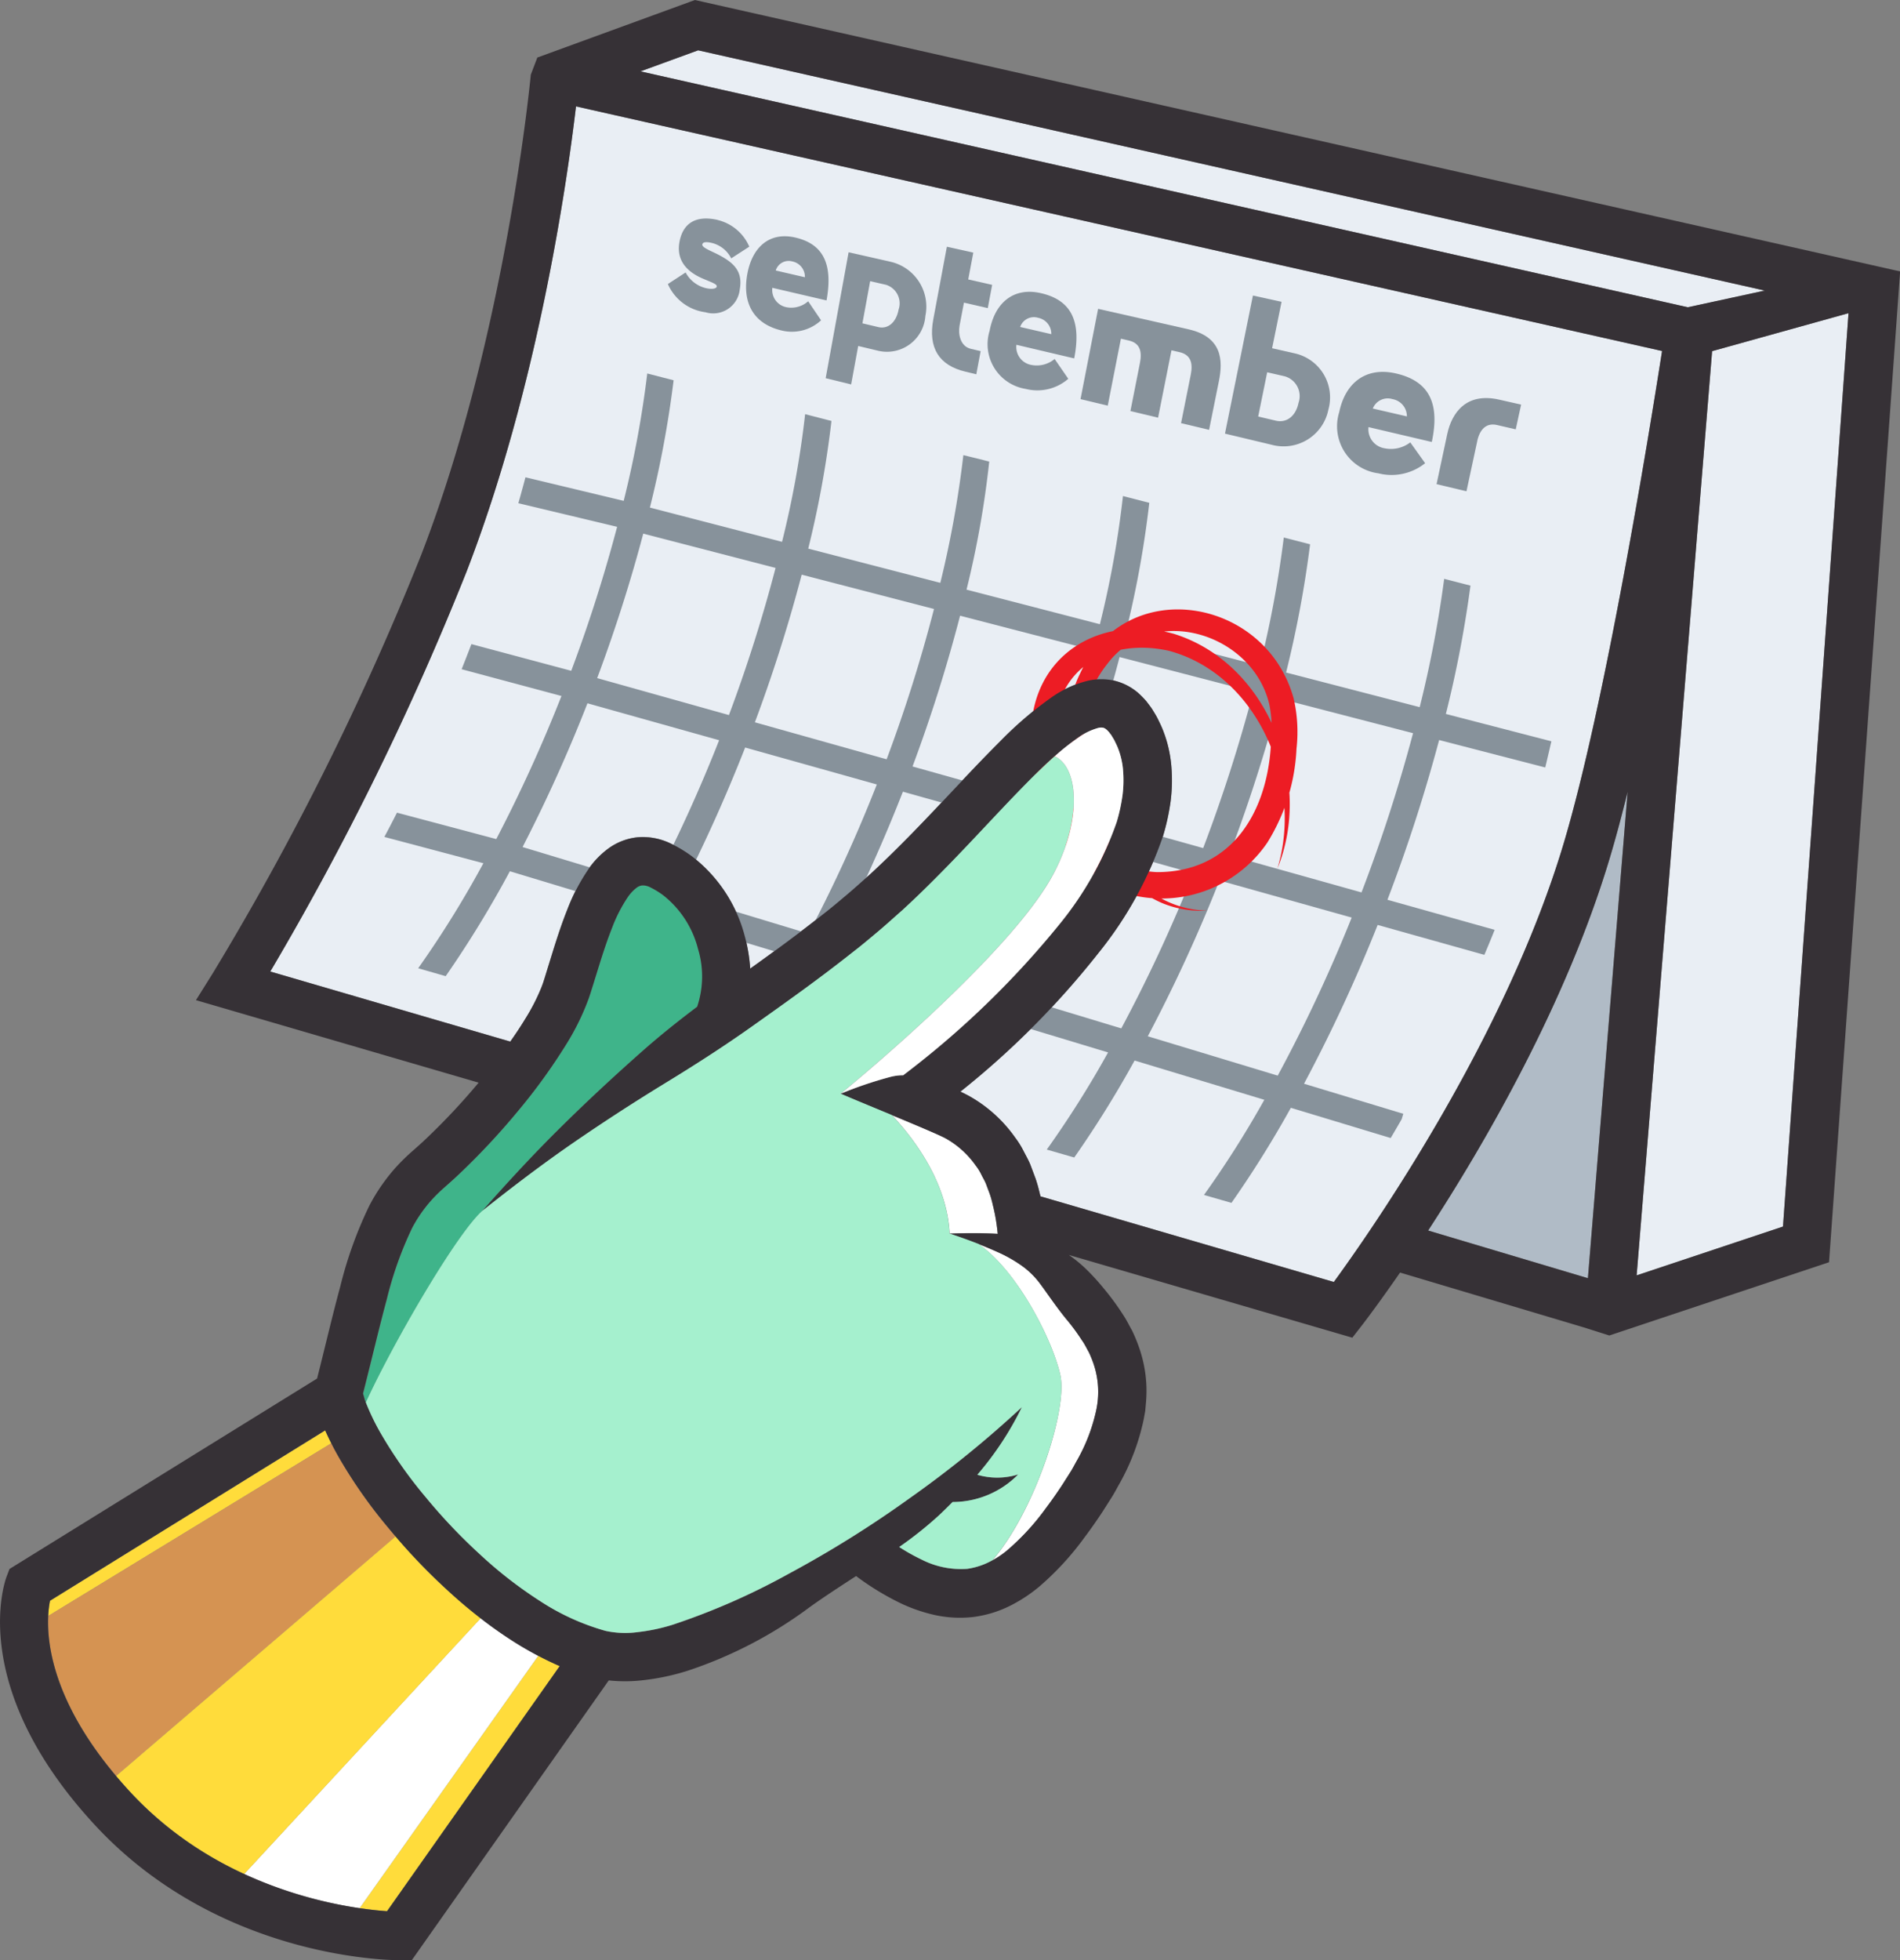
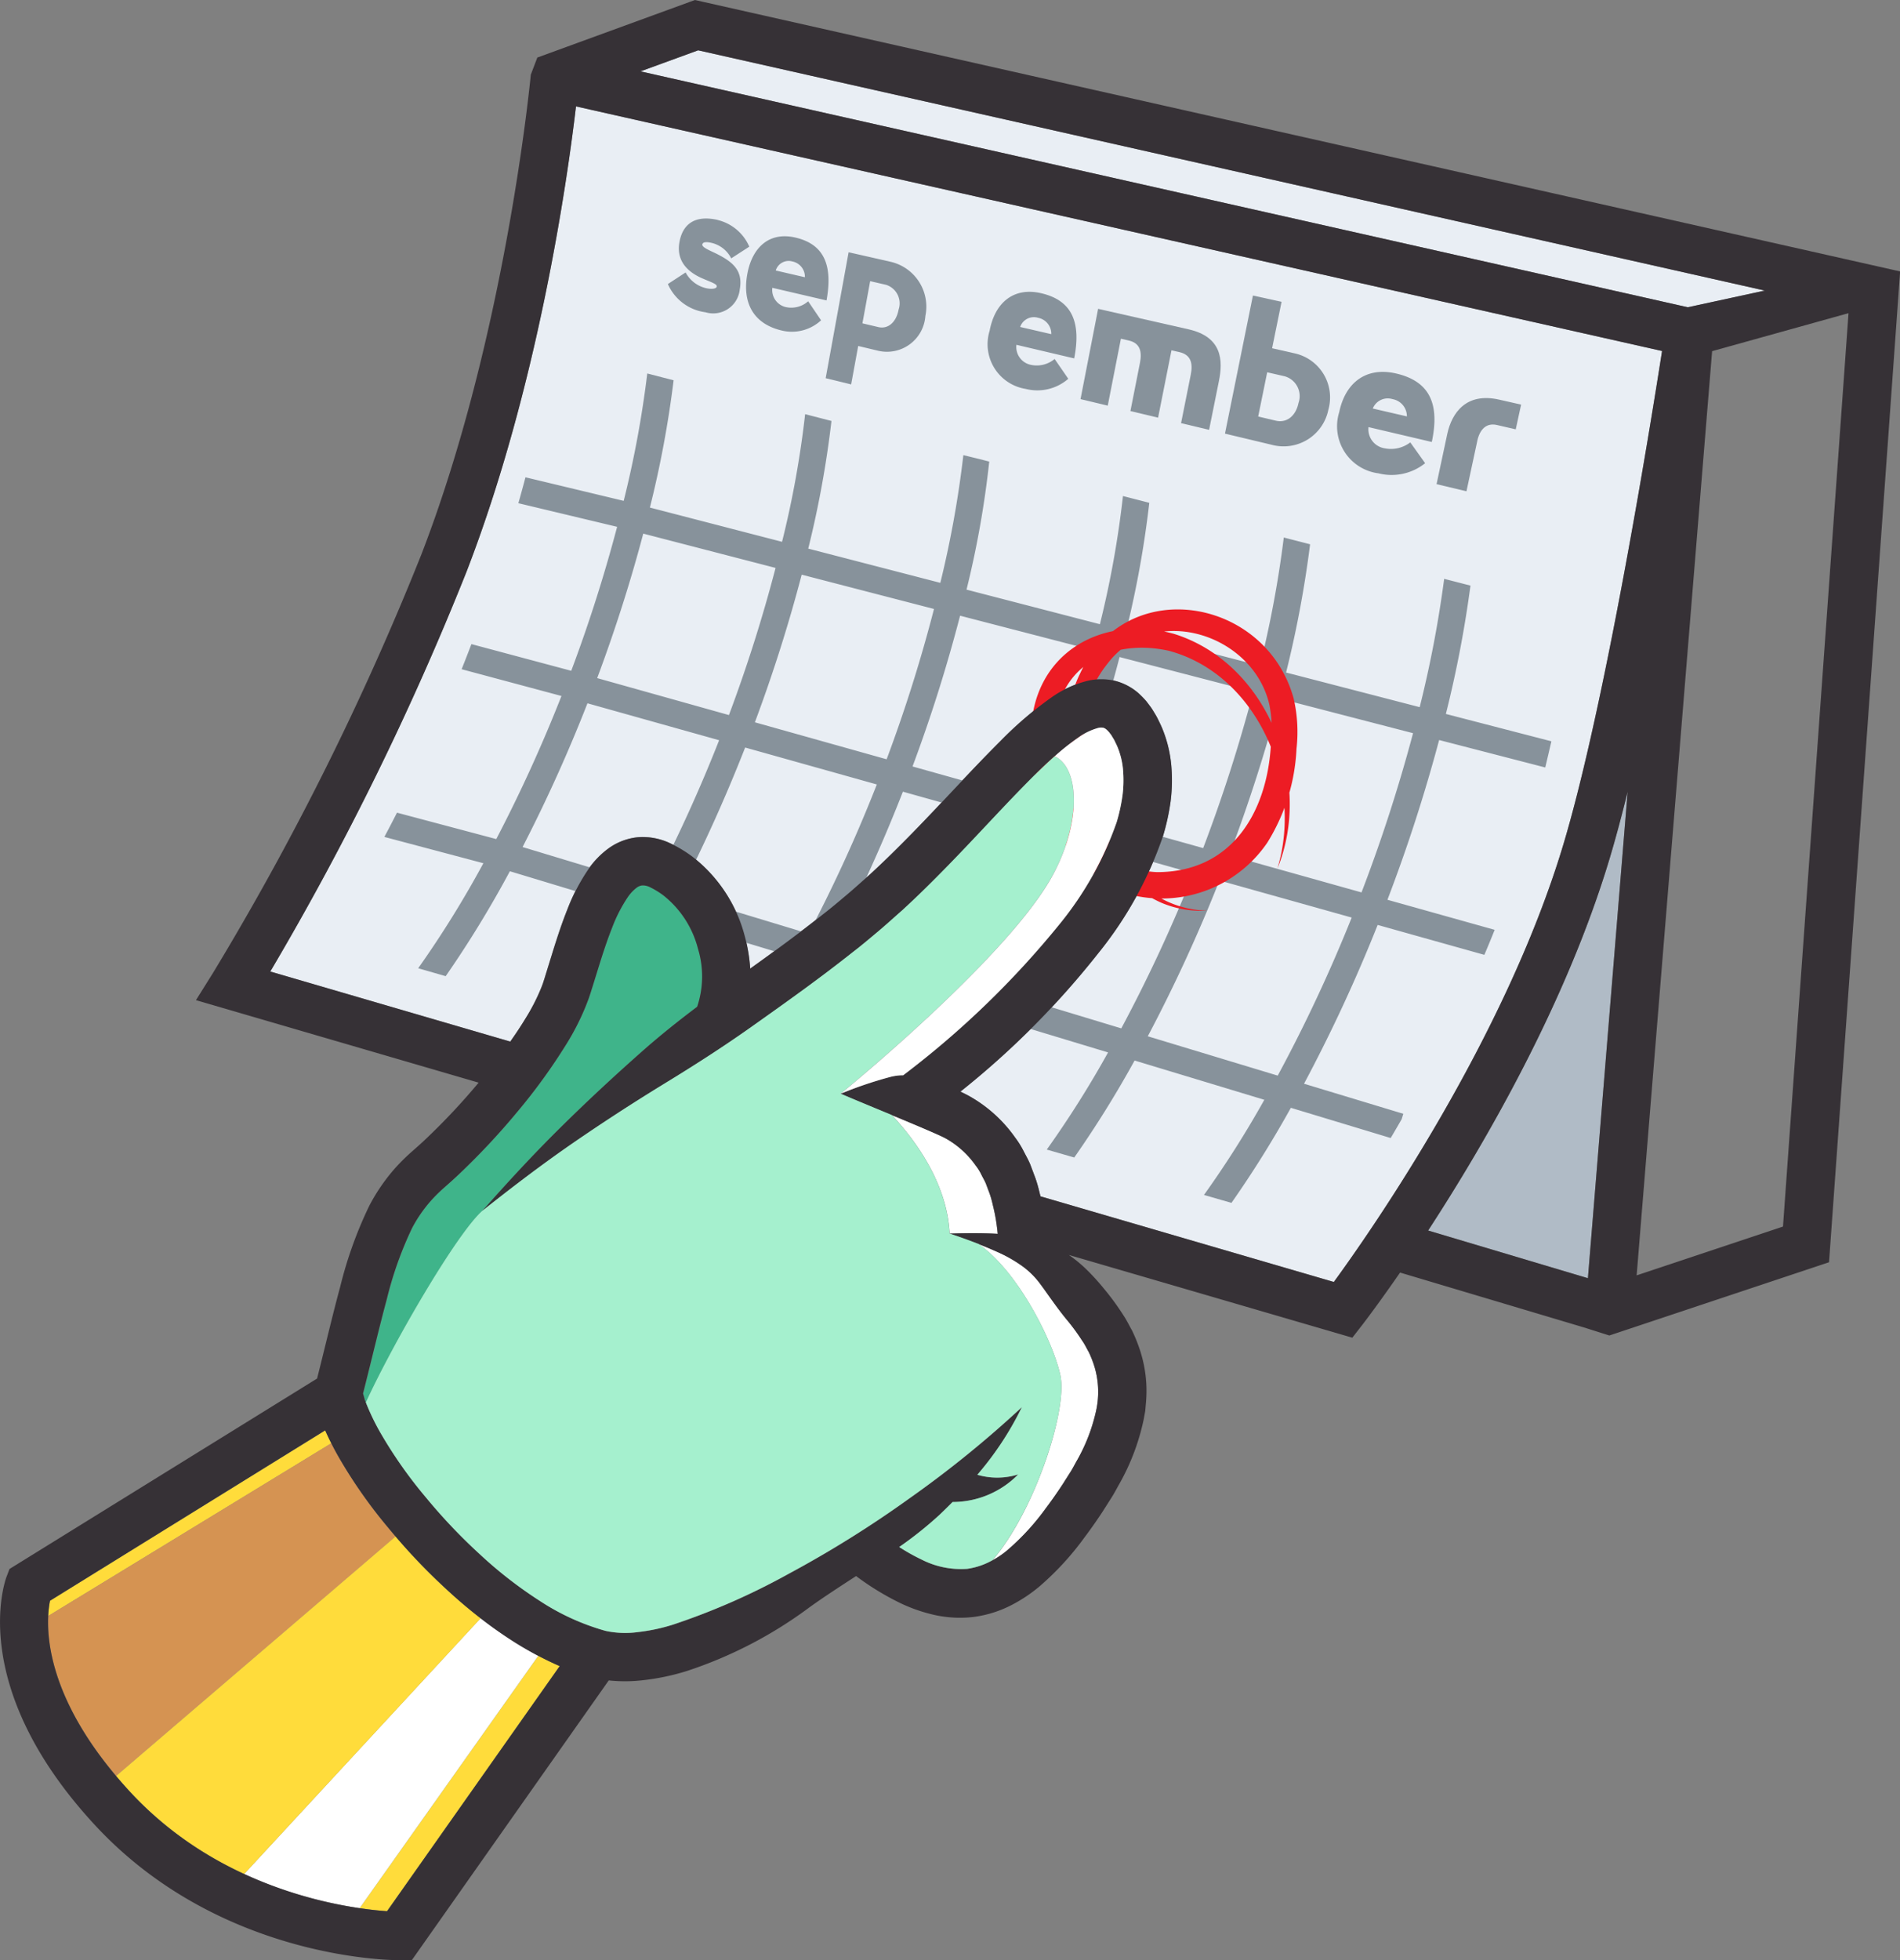
<svg xmlns="http://www.w3.org/2000/svg" id="Grupo_192" data-name="Grupo 192" width="131.32" height="135.426" viewBox="0 0 131.32 135.426">
  <rect x="0" y="0" width="131.32" height="135.426" fill="#808080" stroke="none" />
  <defs>
    <clipPath id="clip-path">
      <rect id="Rectángulo_111" data-name="Rectángulo 111" width="131.32" height="135.426" fill="none" />
    </clipPath>
    <clipPath id="clip-path-3">
      <rect id="Rectángulo_109" data-name="Rectángulo 109" width="18.403" height="20.824" fill="none" />
    </clipPath>
  </defs>
  <g id="Grupo_161" data-name="Grupo 161" clip-path="url(#clip-path)">
    <g id="Grupo_160" data-name="Grupo 160">
      <g id="Grupo_159" data-name="Grupo 159" clip-path="url(#clip-path)">
        <path id="Trazado_474" data-name="Trazado 474" d="M265.839,177.643l11.043,3.295,2.745-33.608c-.416,1.687-.837,3.259-1.257,4.654-3,9.964-8.566,19.574-12.531,25.659" transform="translate(-167.132 -92.626)" fill="#b0bbc6" />
        <path id="Trazado_475" data-name="Trazado 475" d="M173.319,215.681c-.013-.149-.027-.3-.048-.442a12.364,12.364,0,0,0-.293-1.564,6.749,6.749,0,0,0-.207-.746l-.264-.707c-.094-.231-.223-.434-.329-.655a3.468,3.468,0,0,0-.381-.607,6.286,6.286,0,0,0-2.092-1.884c-.446-.241-2.081-.927-3.7-1.6,1.578,1.683,3.811,4.662,4,8.188,1.1-.033,2.2-.048,3.322.017" transform="translate(-104.365 -130.44)" fill="#fff" />
        <path id="Trazado_476" data-name="Trazado 476" d="M75.816,187.257c1.714-1.94,3.478-3.853,5.329-5.688s3.766-3.614,5.723-5.343c1.232-1.088,2.51-2.112,3.814-3.092a6.566,6.566,0,0,0,.06-4,6.874,6.874,0,0,0-2.4-3.7,5.653,5.653,0,0,0-.886-.545,1.15,1.15,0,0,0-.561-.141.78.78,0,0,0-.407.168,2.759,2.759,0,0,0-.59.628,10.224,10.224,0,0,0-1.088,2.116c-.319.8-.6,1.649-.873,2.521l-.413,1.333-.216.685-.117.351-.145.384a17.058,17.058,0,0,1-1.391,2.765,40.2,40.2,0,0,1-3.428,4.728,49.2,49.2,0,0,1-3.956,4.23c-.35.337-.722.663-1.091.99a10.953,10.953,0,0,0-.847.833,9.586,9.586,0,0,0-1.347,1.949,25.25,25.25,0,0,0-1.747,4.916c-.475,1.76-.906,3.577-1.36,5.391l-.283,1.128s0,0,.021.058l.072.262.035.131.058.14.008.02c1.881-4.1,6.229-11.588,8.029-13.219" transform="translate(-42.495 -103.576)" fill="#3fb48a" />
        <path id="Trazado_477" data-name="Trazado 477" d="M187.757,240.533c.51,2.331-1.726,9.309-4.687,12.77a7.4,7.4,0,0,0,1.128-.785,16.661,16.661,0,0,0,2.557-2.81c.4-.526.786-1.083,1.15-1.638l.527-.829c.179-.275.318-.562.479-.842a12.278,12.278,0,0,0,1.317-3.428,6.018,6.018,0,0,0-.189-3.271,7.5,7.5,0,0,0-.319-.777c-.146-.254-.264-.513-.437-.764a14.384,14.384,0,0,0-1.118-1.52c-.365-.446-.7-.9-1.009-1.332s-.592-.841-.883-1.22a5.667,5.667,0,0,0-1.143-1.106,9.562,9.562,0,0,0-1.52-.888c-.5-.235-1.012-.449-1.537-.653,2.674,1.809,5.147,6.631,5.686,9.092" transform="translate(-114.468 -145.506)" fill="#fff" />
        <path id="Trazado_478" data-name="Trazado 478" d="M28.117,266.157,9.1,277.928a7.369,7.369,0,0,0-.123,1.053L28.542,267.05c-.147-.292-.291-.587-.425-.893" transform="translate(-5.643 -167.332)" fill="#ffdc3b" />
        <path id="Trazado_479" data-name="Trazado 479" d="M80.772,308.816c-.509-.218-1-.458-1.482-.712L66.943,325.54c.781.115,1.428.178,1.894.211Z" transform="translate(-42.087 -193.704)" fill="#ffdc3b" />
        <path id="Trazado_480" data-name="Trazado 480" d="M64.086,302.736a25.746,25.746,0,0,1-2.3-1.62L45.448,318.783a29.524,29.524,0,0,0,7.981,2.364l12.347-17.436q-.868-.458-1.69-.974" transform="translate(-28.573 -189.311)" fill="#fff" />
        <path id="Trazado_481" data-name="Trazado 481" d="M32.494,274.439a34.121,34.121,0,0,1-3.384-4.794c-.2-.351-.4-.714-.585-1.084L8.958,280.493c-.1,2.048.441,6.009,4.692,11.054L32.972,275c-.159-.185-.321-.369-.478-.557" transform="translate(-5.625 -168.844)" fill="#d59352" />
        <path id="Trazado_482" data-name="Trazado 482" d="M44.458,289.554a39.928,39.928,0,0,1-3.524-3.664L21.612,302.442c.3.352.609.709.943,1.072a24.819,24.819,0,0,0,7.908,5.7l16.343-17.667c-.811-.636-1.589-1.3-2.347-1.99" transform="translate(-13.587 -179.738)" fill="#ffdc3b" />
        <path id="Trazado_483" data-name="Trazado 483" d="M146.506,36.7,71.441,19.8c-.6,5.075-2.618,19.367-7.583,32.189A199.446,199.446,0,0,1,50.311,79.573L66.9,84.412c.362-.516.712-1.037,1.032-1.565a13.829,13.829,0,0,0,1.126-2.22l.1-.269.1-.312.2-.649.414-1.339c.285-.906.586-1.829.959-2.762a13.341,13.341,0,0,1,1.484-2.835,6.017,6.017,0,0,1,1.34-1.378,4.133,4.133,0,0,1,2.175-.8,4.457,4.457,0,0,1,2.145.44,8.873,8.873,0,0,1,1.5.908A10.192,10.192,0,0,1,83.1,77.117a11.186,11.186,0,0,1,.378,2.253c1.717-1.226,3.407-2.463,5.033-3.755.561-.432,1.088-.893,1.634-1.339s1.053-.925,1.581-1.386c1.032-.945,2.036-1.939,3.029-2.958,1.991-2.037,3.909-4.181,6.011-6.276a25.711,25.711,0,0,1,3.526-3.019,7.444,7.444,0,0,1,2.529-1.158,4.107,4.107,0,0,1,1.786-.012,3.953,3.953,0,0,1,1.671.842,6.585,6.585,0,0,1,.583.593c.149.2.314.41.44.609s.237.389.341.59.2.407.29.614a8.734,8.734,0,0,1,.646,2.574,11.518,11.518,0,0,1-.045,2.543,15.621,15.621,0,0,1-.525,2.389,26.387,26.387,0,0,1-4.455,8.064,58.644,58.644,0,0,1-9.545,9.585c.2.092.391.189.584.293a9.658,9.658,0,0,1,3.2,2.882,6.187,6.187,0,0,1,.572.912c.159.316.342.629.475.951l.366.976a9.67,9.67,0,0,1,.276.983c.023.079.04.158.06.237l20.278,5.917c2.573-3.525,11.8-16.734,15.848-30.178,2.9-9.643,5.975-28.625,6.837-34.141" transform="translate(-31.63 -12.45)" fill="#e9eef4" />
-         <path id="Trazado_484" data-name="Trazado 484" d="M304.653,124.757l10.114-3.372,4.53-63.106L309.87,60.9Z" transform="translate(-191.535 -36.64)" fill="#e9eef4" />
+         <path id="Trazado_484" data-name="Trazado 484" d="M304.653,124.757L309.87,60.9Z" transform="translate(-191.535 -36.64)" fill="#e9eef4" />
        <path id="Trazado_485" data-name="Trazado 485" d="M119.221,10.816l72.386,16.3,5.32-1.155-73.719-16.6Z" transform="translate(-74.954 -5.885)" fill="#e9eef4" />
        <path id="Trazado_486" data-name="Trazado 486" d="M151.783,96.721q.213-.886.424-1.808l-7.293-1.89a79.264,79.264,0,0,0,1.7-8.867l-1.817-.468a78.923,78.923,0,0,1-1.692,8.866l-9.235-2.393a75.636,75.636,0,0,0,1.66-8.86l-1.818-.468a74.9,74.9,0,0,1-1.65,8.859l-9.246-2.4a70.442,70.442,0,0,0,1.6-8.856l-1.82-.469a68.183,68.183,0,0,1-1.594,8.856l-9.218-2.389a66.412,66.412,0,0,0,1.57-8.847l-.7-.18-1.089-.266a71.626,71.626,0,0,1-1.592,8.824L100.843,81.6a70.131,70.131,0,0,0,1.606-8.82l-1.82-.469a67.965,67.965,0,0,1-1.595,8.82L89.9,78.764a72.717,72.717,0,0,0,1.639-8.794L89.718,69.5A71.758,71.758,0,0,1,88.089,78.3L81.3,76.673c-.154.586-.319,1.184-.491,1.79l6.826,1.631a103.592,103.592,0,0,1-3.171,9.948l-6.9-1.844q-.329.864-.676,1.735l6.9,1.849a102.656,102.656,0,0,1-4.506,9.886L72.42,99.844q-.428.842-.872,1.676l6.843,1.817a71.062,71.062,0,0,1-4.505,7.256l1.9.547a74.174,74.174,0,0,0,4.436-7.249l6.616,2c.373-.511.793-1.094,1.15-1.591L81.1,102.219a105.8,105.8,0,0,0,4.485-9.932l9.1,2.552c-1.375,3.491-2.791,6.548-4.118,9.143l1.7.776c1.356-2.665,2.8-5.808,4.217-9.415l9.1,2.552a102.587,102.587,0,0,1-4.716,10.308l-6.4-1.938L94.8,108.3l5.162,1.562,3.646-2.914c1.228-2.476,2.517-5.328,3.779-8.554l4.192,1.175c.446-.506.909-1.029,1.366-1.545l-4.893-1.372a105.7,105.7,0,0,0,3.287-10.417l9.216,2.389c-.3,1.166-.647,2.409-1.04,3.718l1.88.214c.362-1.215.684-2.374.967-3.464l9.242,2.4a107.041,107.041,0,0,1-3.464,10.8l-4.828-1.353-.552,1.773,4.7,1.319a104.942,104.942,0,0,1-4.979,10.716l-6.911-2.092-1.374,1.524,7.371,2.23a69.816,69.816,0,0,1-4.237,6.712l1.9.547a73.587,73.587,0,0,0,4.171-6.7l8.966,2.713a69.659,69.659,0,0,1-4.172,6.575l1.9.547a73.905,73.905,0,0,0,4.106-6.568l6.9,2.088q.376-.637.757-1.3l.114-.375-6.861-2.076A108.811,108.811,0,0,0,140.2,107.6l7.374,2.067q.366-.858.713-1.728l-7.411-2.077a111.382,111.382,0,0,0,3.573-11.037ZM95.363,93.1l-9.106-2.553c1.384-3.707,2.415-7.073,3.184-9.983l9.145,2.37A103.442,103.442,0,0,1,95.363,93.1m10.9,3.056L97.156,93.6a105.831,105.831,0,0,0,3.236-10.2l9.144,2.37a103.358,103.358,0,0,1-3.273,10.383m27.03,21.858-8.981-2.718a107.8,107.8,0,0,0,4.953-10.764l9.14,2.562a105.961,105.961,0,0,1-5.112,10.92m5.792-12.657-9.147-2.564a109.429,109.429,0,0,0,3.476-10.831l9.232,2.393a108.785,108.785,0,0,1-3.561,11" transform="translate(-44.982 -43.696)" fill="#87929b" />
        <path id="Trazado_487" data-name="Trazado 487" d="M127.764,40.772a3.2,3.2,0,0,1,2.185,1.842l-1.25.809a2.035,2.035,0,0,0-1.368-1.073c-.33-.075-.6-.074-.629.116s.473.394.923.609c1.229.607,1.9,1.2,1.663,2.512a1.843,1.843,0,0,1-2.366,1.559,3.3,3.3,0,0,1-2.6-1.95l1.226-.8a2.154,2.154,0,0,0,1.4,1.083c.362.085.721.059.751-.108s-.307-.271-.946-.544c-1.376-.582-1.813-1.486-1.635-2.507.2-1.165.964-1.933,2.647-1.553" transform="translate(-78.161 -25.572)" fill="#87929b" />
        <path id="Trazado_488" data-name="Trazado 488" d="M140.7,47.527a1.211,1.211,0,0,0,.959,1.338,1.76,1.76,0,0,0,1.517-.408l.892,1.315a2.968,2.968,0,0,1-2.743.7c-1.988-.475-2.7-1.974-2.359-3.875s1.546-2.943,3.3-2.548c2.093.472,2.6,2.015,2.18,4.35Zm2.25-.73a1.078,1.078,0,0,0-.861-1.09.935.935,0,0,0-1.154.624Z" transform="translate(-87.319 -27.642)" fill="#87929b" />
        <path id="Trazado_489" data-name="Trazado 489" d="M160.584,51.352a2.66,2.66,0,0,1-3.277,2.4l-1.366-.326-.487,2.656-1.761-.43,1.585-8.7,2.928.663a3.18,3.18,0,0,1,2.379,3.732M157.868,49.2l-1.1-.253-.535,2.914,1.1.26c.67.157,1.238-.331,1.4-1.208a1.342,1.342,0,0,0-.862-1.712" transform="translate(-96.626 -29.522)" fill="#87929b" />
-         <path id="Trazado_490" data-name="Trazado 490" d="M175.788,54.54c-1.818-.434-2.584-1.637-2.214-3.617l.938-5.013,1.826.407-.349,1.853,1.652.374-.3,1.607-1.649-.379-.3,1.574c-.111.589.038,1.444.779,1.618l.675.159-.3,1.6Z" transform="translate(-109.068 -28.863)" fill="#87929b" />
        <path id="Trazado_491" data-name="Trazado 491" d="M185.915,57.951a1.259,1.259,0,0,0,1.017,1.389,1.927,1.927,0,0,0,1.624-.409L189.5,60.3a3.254,3.254,0,0,1-2.937.7,3.128,3.128,0,0,1-2.5-4.017c.372-1.963,1.67-3.025,3.54-2.6,2.236.505,2.774,2.1,2.306,4.508Zm2.411-.735a1.125,1.125,0,0,0-.914-1.131,1,1,0,0,0-1.237.635Z" transform="translate(-115.665 -34.129)" fill="#87929b" />
        <path id="Trazado_492" data-name="Trazado 492" d="M201.132,63.707l1.216-6.239,6.248,1.414c2.324.525,2.395,2.137,2.1,3.583l-.678,3.363-1.937-.462.671-3.352c.157-.783.009-1.373-.778-1.554l-.555-.127-.926,4.654-1.912-.456.659-3.332c.154-.779.007-1.364-.769-1.542l-.548-.126-.909,4.626Z" transform="translate(-126.451 -36.13)" fill="#87929b" />
        <path id="Trazado_493" data-name="Trazado 493" d="M228.023,64.532l1.932-9.541,1.979.436-.653,3.206,1.526.346a3.119,3.119,0,0,1,2.362,3.9,3.156,3.156,0,0,1-3.918,2.424Zm4.144-3.957-1.226-.281-.623,3.056,1.222.288c.743.175,1.378-.318,1.565-1.225a1.422,1.422,0,0,0-.938-1.837" transform="translate(-143.358 -34.573)" fill="#87929b" />
        <path id="Trazado_494" data-name="Trazado 494" d="M251.139,73a1.328,1.328,0,0,0,1.1,1.462,2.191,2.191,0,0,0,1.786-.407l1.027,1.438a3.705,3.705,0,0,1-3.23.7,3.278,3.278,0,0,1-2.708-4.226c.426-2.046,1.858-3.14,3.906-2.677,2.45.554,3.027,2.228,2.493,4.737Zm2.652-.74a1.2,1.2,0,0,0-.994-1.193,1.113,1.113,0,0,0-1.363.649Z" transform="translate(-156.553 -43.491)" fill="#87929b" />
        <path id="Trazado_495" data-name="Trazado 495" d="M270.218,77.046l-.745,3.464-2.067-.493.737-3.453c.317-1.485,1.313-2.9,3.584-2.387l1.523.345-.371,1.709-1.3-.3c-.732-.168-1.189.3-1.363,1.113" transform="translate(-168.117 -46.567)" fill="#87929b" />
        <g id="Grupo_158" data-name="Grupo 158" transform="translate(71.264 42.1)" style="mix-blend-mode: multiply;isolation: isolate">
          <g id="Grupo_157" data-name="Grupo 157">
            <g id="Grupo_156" data-name="Grupo 156" clip-path="url(#clip-path-3)">
              <path id="Trazado_496" data-name="Trazado 496" d="M208.948,131.313c1.834-5.958-1.369-13.4-7.474-15.059-4.135-.929-7.952,1.167-7.909,5.76-.014,3.915,2.7,9.406,7.095,9.527,5.067-.012,7.531-4.015,7.838-8.674a9.239,9.239,0,0,0-.1-2.9c-1.127-4.879-7.968-7.075-11.193-2.82a8.032,8.032,0,0,0-1.381,2.584,10.314,10.314,0,0,0-.219,3.013c.291,4.016,1.7,8.621,5.446,10.683a6.9,6.9,0,0,0,3.048.774,7.036,7.036,0,0,1-3.158-.541c-3.064-1.342-4.8-4.548-5.713-7.619-.7-2.636-1.2-5.637.079-8.2,3.175-6.952,12.862-5.28,14.773,1.712a10.3,10.3,0,0,1,.195,3.461,13.439,13.439,0,0,1-2.015,6.486,8.845,8.845,0,0,1-9.434,3.606c-4.512-1.5-6.943-6.6-6.9-11.116.06-5.488,4.8-8.292,9.864-6.915,6.5,2.02,9.676,10.155,7.153,16.245" transform="translate(-191.93 -113.386)" fill="#ed1c24" />
            </g>
          </g>
        </g>
        <path id="Trazado_497" data-name="Trazado 497" d="M48.03,0,37.138,3.975l-.451,1.183c-.016.179-1.716,18.044-7.575,33.177a196.2,196.2,0,0,1-14.4,28.9L13.544,69.1l19.537,5.7a45.61,45.61,0,0,1-3.6,3.844c-.322.31-.652.6-.98.889a14.239,14.239,0,0,0-1.147,1.125A12.948,12.948,0,0,0,25.527,83.3a28.224,28.224,0,0,0-2.013,5.6c-.5,1.84-.925,3.652-1.376,5.456l-.223.888L.657,108.4l-.2.528c-.116.3-2.743,7.565,6.054,17.113,8.512,9.239,20.344,9.388,21.069,9.388H27.6l.862,0L42.074,116.1a10.542,10.542,0,0,0,2.363-.014,16.084,16.084,0,0,0,3.037-.637,29.705,29.705,0,0,0,8.474-4.4c.985-.709,2.092-1.426,3.221-2.159a18.69,18.69,0,0,0,3.112,1.894,11.081,11.081,0,0,0,2.341.8,8.137,8.137,0,0,0,2.628.136,7.94,7.94,0,0,0,2.536-.763,10.444,10.444,0,0,0,2.082-1.371,19.861,19.861,0,0,0,3.094-3.374c.445-.593.858-1.182,1.262-1.8l.6-.943c.2-.312.373-.655.56-.981A15.537,15.537,0,0,0,79.04,98.1l.112-.605.056-.625a9.29,9.29,0,0,0,.02-1.267,9.125,9.125,0,0,0-.5-2.505,10.752,10.752,0,0,0-.48-1.162c-.2-.356-.381-.731-.6-1.059a17.624,17.624,0,0,0-1.364-1.862A15.572,15.572,0,0,0,75.086,87.7a9.661,9.661,0,0,0-1.21-.995l19.591,5.716.7-.9c.137-.177,1.129-1.474,2.6-3.6l12.713,3.793,1.75.555,15.185-5.061,4.914-68.456L48.509.107ZM26.751,132.046c-2.7-.191-11.4-1.342-17.783-8.272-6.151-6.677-5.812-11.658-5.512-13.179L22.475,98.824a19.724,19.724,0,0,0,1.01,1.976,34.13,34.13,0,0,0,3.384,4.794,41.674,41.674,0,0,0,4,4.22,32.714,32.714,0,0,0,4.642,3.611,23.281,23.281,0,0,0,3.172,1.686ZM74.814,92.652c.173.251.291.511.437.764a7.5,7.5,0,0,1,.319.777,6.018,6.018,0,0,1,.189,3.271,12.284,12.284,0,0,1-1.316,3.428c-.162.28-.3.567-.48.842l-.527.829c-.363.554-.754,1.112-1.15,1.638a16.632,16.632,0,0,1-2.557,2.81,5.6,5.6,0,0,1-2.874,1.385,5.984,5.984,0,0,1-3.167-.645,13.379,13.379,0,0,1-1.535-.862,25.933,25.933,0,0,0,2.769-2.208q.468-.443.919-.9a6.359,6.359,0,0,0,4.537-1.909,4.885,4.885,0,0,1-2.826.025,21.712,21.712,0,0,0,3.082-4.677,74.1,74.1,0,0,1-7.745,6.285,75.605,75.605,0,0,1-8.378,5.234,47.265,47.265,0,0,1-8,3.514,12.81,12.81,0,0,1-2.427.514,6.421,6.421,0,0,1-2.228-.085A16.294,16.294,0,0,1,37.3,110.6a29.4,29.4,0,0,1-4.173-3.25,38.413,38.413,0,0,1-3.688-3.89,30.844,30.844,0,0,1-3.063-4.331,15.758,15.758,0,0,1-1.1-2.255l-.058-.14-.035-.131-.073-.262c-.018-.055-.02-.06-.021-.058l.283-1.128c.454-1.813.885-3.631,1.36-5.391a25.241,25.241,0,0,1,1.747-4.916A9.575,9.575,0,0,1,29.835,82.9a10.952,10.952,0,0,1,.847-.833c.369-.327.741-.653,1.091-.99a49.153,49.153,0,0,0,3.956-4.231,40.165,40.165,0,0,0,3.428-4.727,17.043,17.043,0,0,0,1.391-2.765l.146-.384.116-.351.216-.685.413-1.333c.274-.872.554-1.722.873-2.52A10.219,10.219,0,0,1,43.4,61.968a2.748,2.748,0,0,1,.59-.628.775.775,0,0,1,.407-.168,1.148,1.148,0,0,1,.561.14,5.685,5.685,0,0,1,.886.545,6.875,6.875,0,0,1,2.4,3.7,6.563,6.563,0,0,1-.06,4c-1.3.98-2.582,2-3.814,3.092-1.957,1.73-3.872,3.51-5.723,5.343s-3.615,3.748-5.329,5.688c2.028-1.614,4.083-3.177,6.2-4.644s4.275-2.86,6.467-4.2c2.008-1.226,3.99-2.5,5.923-3.865,2.358-1.67,4.737-3.357,7.047-5.192.582-.449,1.143-.938,1.715-1.4s1.116-.98,1.675-1.469c1.1-1,2.145-2.043,3.167-3.091,2.045-2.092,3.979-4.252,5.968-6.233a22.776,22.776,0,0,1,3.033-2.617,4.334,4.334,0,0,1,1.368-.667.791.791,0,0,1,.358-.019.1.1,0,0,0,.052.012c.019,0,.033.025.052.03.038,0,.082.065.134.087.053.051.111.115.174.179.06.094.125.164.192.269s.139.228.2.347.119.241.173.365a5.394,5.394,0,0,1,.4,1.612,8.18,8.18,0,0,1-.035,1.776,12.336,12.336,0,0,1-.4,1.836,23.189,23.189,0,0,1-3.9,7,62.355,62.355,0,0,1-10.858,10.5c-.041,0-.081-.005-.122,0a3.574,3.574,0,0,0-.814.127,27.56,27.56,0,0,0-3.373,1.144c1.063.481,6.37,2.612,7.231,3.077a6.287,6.287,0,0,1,2.092,1.884,3.465,3.465,0,0,1,.381.607c.106.221.236.423.329.655l.264.707a6.739,6.739,0,0,1,.207.746,12.283,12.283,0,0,1,.293,1.564c.02.146.035.294.048.442-1.125-.065-2.225-.051-3.321-.017a32.877,32.877,0,0,1,3.508,1.363,9.545,9.545,0,0,1,1.52.888A5.646,5.646,0,0,1,71.8,88.581c.29.379.573.791.883,1.22s.644.886,1.009,1.332a14.385,14.385,0,0,1,1.118,1.52m17.377-4.081L71.914,82.655c-.02-.079-.036-.158-.06-.237a9.619,9.619,0,0,0-.276-.983l-.366-.976c-.133-.323-.316-.635-.475-.951a6.237,6.237,0,0,0-.572-.912,9.657,9.657,0,0,0-3.2-2.882c-.193-.105-.388-.2-.584-.293a58.66,58.66,0,0,0,9.545-9.585,26.4,26.4,0,0,0,4.455-8.064,15.676,15.676,0,0,0,.525-2.389,11.523,11.523,0,0,0,.045-2.544,8.732,8.732,0,0,0-.646-2.573c-.089-.207-.192-.41-.29-.614s-.226-.394-.341-.59-.291-.41-.44-.609a6.579,6.579,0,0,0-.583-.592,3.953,3.953,0,0,0-1.671-.842,4.1,4.1,0,0,0-1.786.012,7.44,7.44,0,0,0-2.529,1.158,25.71,25.71,0,0,0-3.526,3.019c-2.1,2.095-4.019,4.24-6.011,6.276-.993,1.018-2,2.013-3.029,2.958-.528.461-1.044.933-1.581,1.386s-1.073.906-1.634,1.339c-1.626,1.291-3.317,2.528-5.033,3.754a11.18,11.18,0,0,0-.378-2.253,10.194,10.194,0,0,0-3.619-5.483,8.888,8.888,0,0,0-1.5-.908,4.459,4.459,0,0,0-2.144-.44,4.134,4.134,0,0,0-2.175.8,6.031,6.031,0,0,0-1.34,1.378,13.355,13.355,0,0,0-1.483,2.835c-.373.934-.674,1.857-.959,2.763l-.414,1.339-.2.649-.1.313-.1.269A13.83,13.83,0,0,1,36.3,70.4c-.32.528-.67,1.049-1.032,1.565L18.681,67.122A199.5,199.5,0,0,0,32.228,39.54c4.964-12.821,6.985-27.114,7.583-32.189l75.065,16.9c-.862,5.516-3.935,24.5-6.837,34.141-4.048,13.444-13.274,26.653-15.848,30.178m17.559-.261L98.707,85.016c3.966-6.085,9.532-15.695,12.531-25.659.42-1.395.841-2.967,1.257-4.654Zm13.483-3.566-10.115,3.372,5.216-63.854,9.428-2.625Zm-6.58-63.516L44.267,4.93l3.987-1.455,73.719,16.6Z" transform="translate(0 0.001)" fill="#363136" />
        <path id="Trazado_498" data-name="Trazado 498" d="M110.428,174.407c-.647-.251-1.307-.485-1.971-.71-.184-3.527-2.418-6.505-4-8.189-1.513-.628-3.015-1.245-3.528-1.477,0,0,11.734-9.536,14.716-15.212,2-3.8,1.7-7.35.072-8.1-.475.423-.947.874-1.413,1.332-1.989,1.981-3.924,4.141-5.968,6.233-1.022,1.048-2.07,2.086-3.167,3.091-.558.489-1.109.991-1.675,1.469s-1.133.956-1.715,1.4c-2.31,1.834-4.689,3.522-7.047,5.192-1.933,1.369-3.915,2.638-5.923,3.865q-3.288,2.01-6.468,4.2c-2.118,1.467-4.172,3.03-6.2,4.644-1.8,1.631-6.148,9.119-8.029,13.219a15.808,15.808,0,0,0,1.088,2.235,30.878,30.878,0,0,0,3.063,4.331,38.378,38.378,0,0,0,3.688,3.89,29.4,29.4,0,0,0,4.173,3.251,16.283,16.283,0,0,0,4.553,2.076,6.43,6.43,0,0,0,2.228.085,12.781,12.781,0,0,0,2.427-.515,47.275,47.275,0,0,0,8-3.513,75.605,75.605,0,0,0,8.378-5.234,74.036,74.036,0,0,0,7.745-6.285,21.709,21.709,0,0,1-3.081,4.677,4.887,4.887,0,0,0,2.826-.025,6.357,6.357,0,0,1-4.537,1.908q-.451.458-.919.9a25.923,25.923,0,0,1-2.769,2.208,13.325,13.325,0,0,0,1.535.862,5.988,5.988,0,0,0,3.167.645,4.739,4.739,0,0,0,1.747-.6c2.961-3.462,5.2-10.44,4.687-12.77-.538-2.462-3.012-7.283-5.686-9.092" transform="translate(-42.825 -88.472)" fill="#a5f0ce" />
        <path id="Trazado_499" data-name="Trazado 499" d="M176.013,138.294a5.383,5.383,0,0,0-.4-1.612c-.053-.124-.117-.242-.172-.365s-.136-.23-.2-.347-.132-.175-.192-.269c-.063-.063-.121-.127-.174-.179-.052-.022-.1-.089-.134-.087-.019-.005-.034-.026-.052-.03a.1.1,0,0,1-.052-.012.787.787,0,0,0-.359.019,4.333,4.333,0,0,0-1.367.667,15.813,15.813,0,0,0-1.62,1.285c1.625.747,1.927,4.294-.072,8.1-2.982,5.675-14.716,15.212-14.716,15.212a27.546,27.546,0,0,1,3.373-1.144,3.574,3.574,0,0,1,.814-.127c.041,0,.081,0,.122,0a62.324,62.324,0,0,0,10.858-10.5,23.182,23.182,0,0,0,3.905-7,12.334,12.334,0,0,0,.4-1.836,8.2,8.2,0,0,0,.035-1.776" transform="translate(-98.392 -85.114)" fill="#fff" />
      </g>
    </g>
  </g>
</svg>